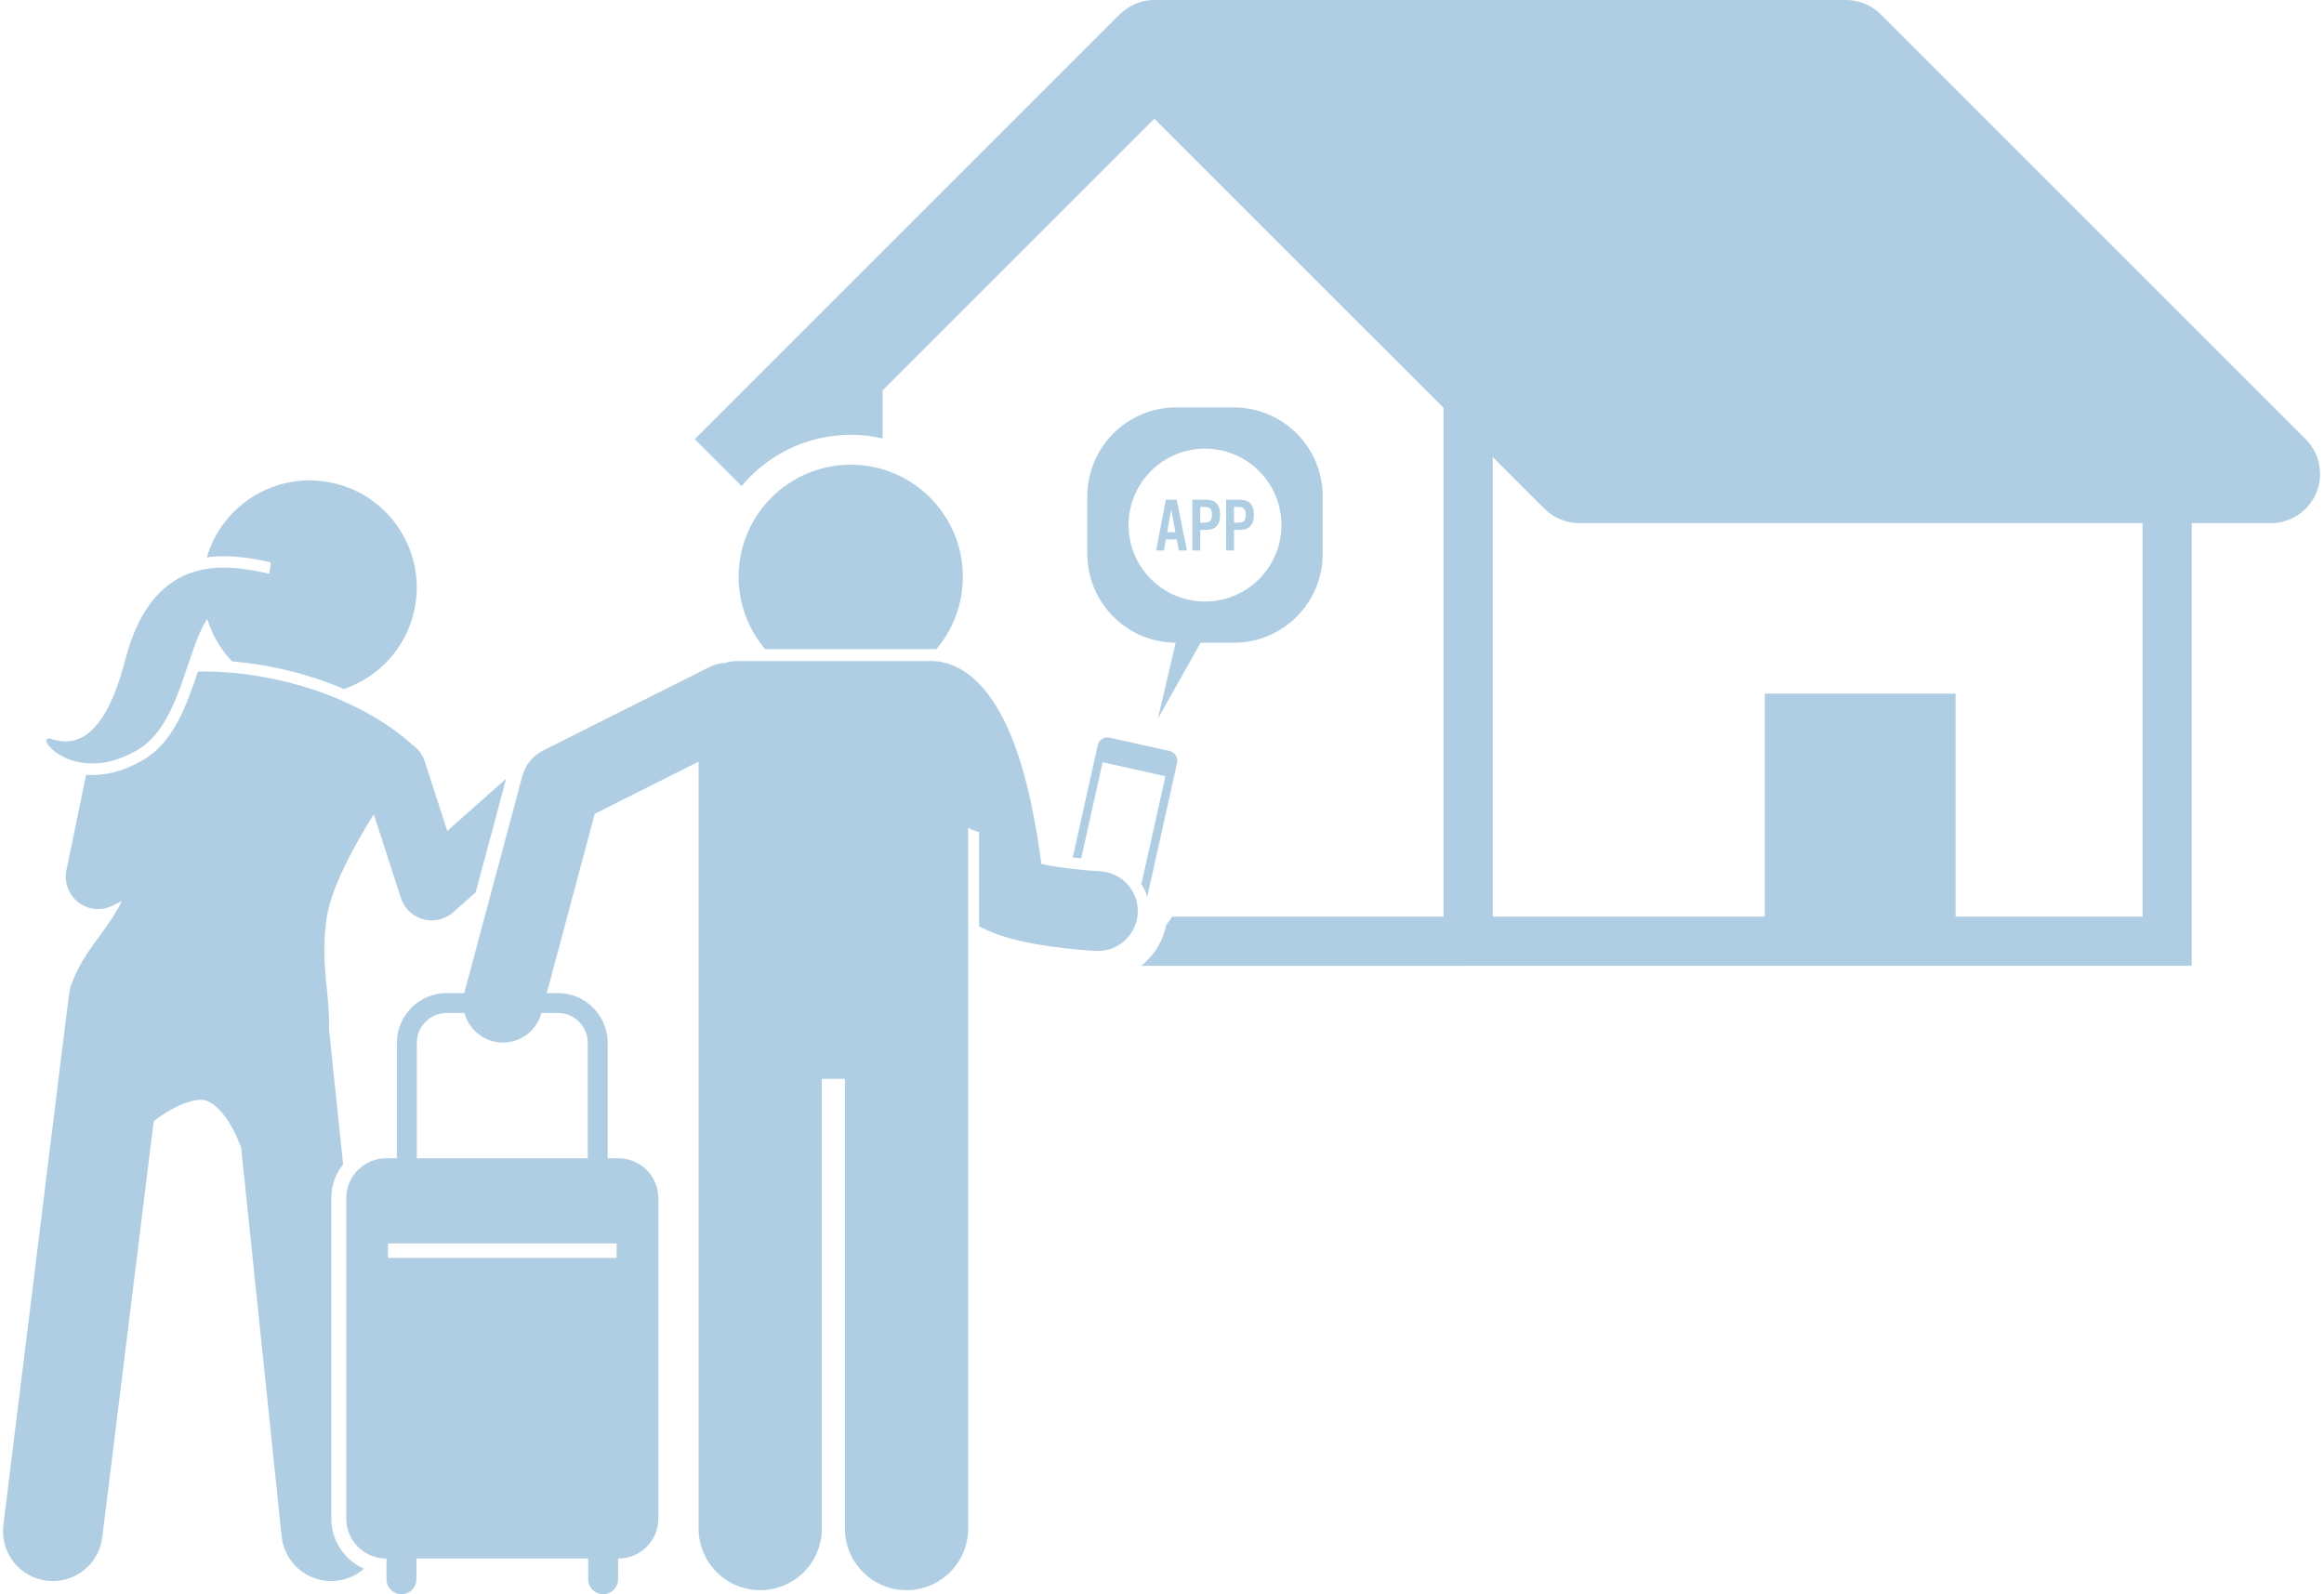
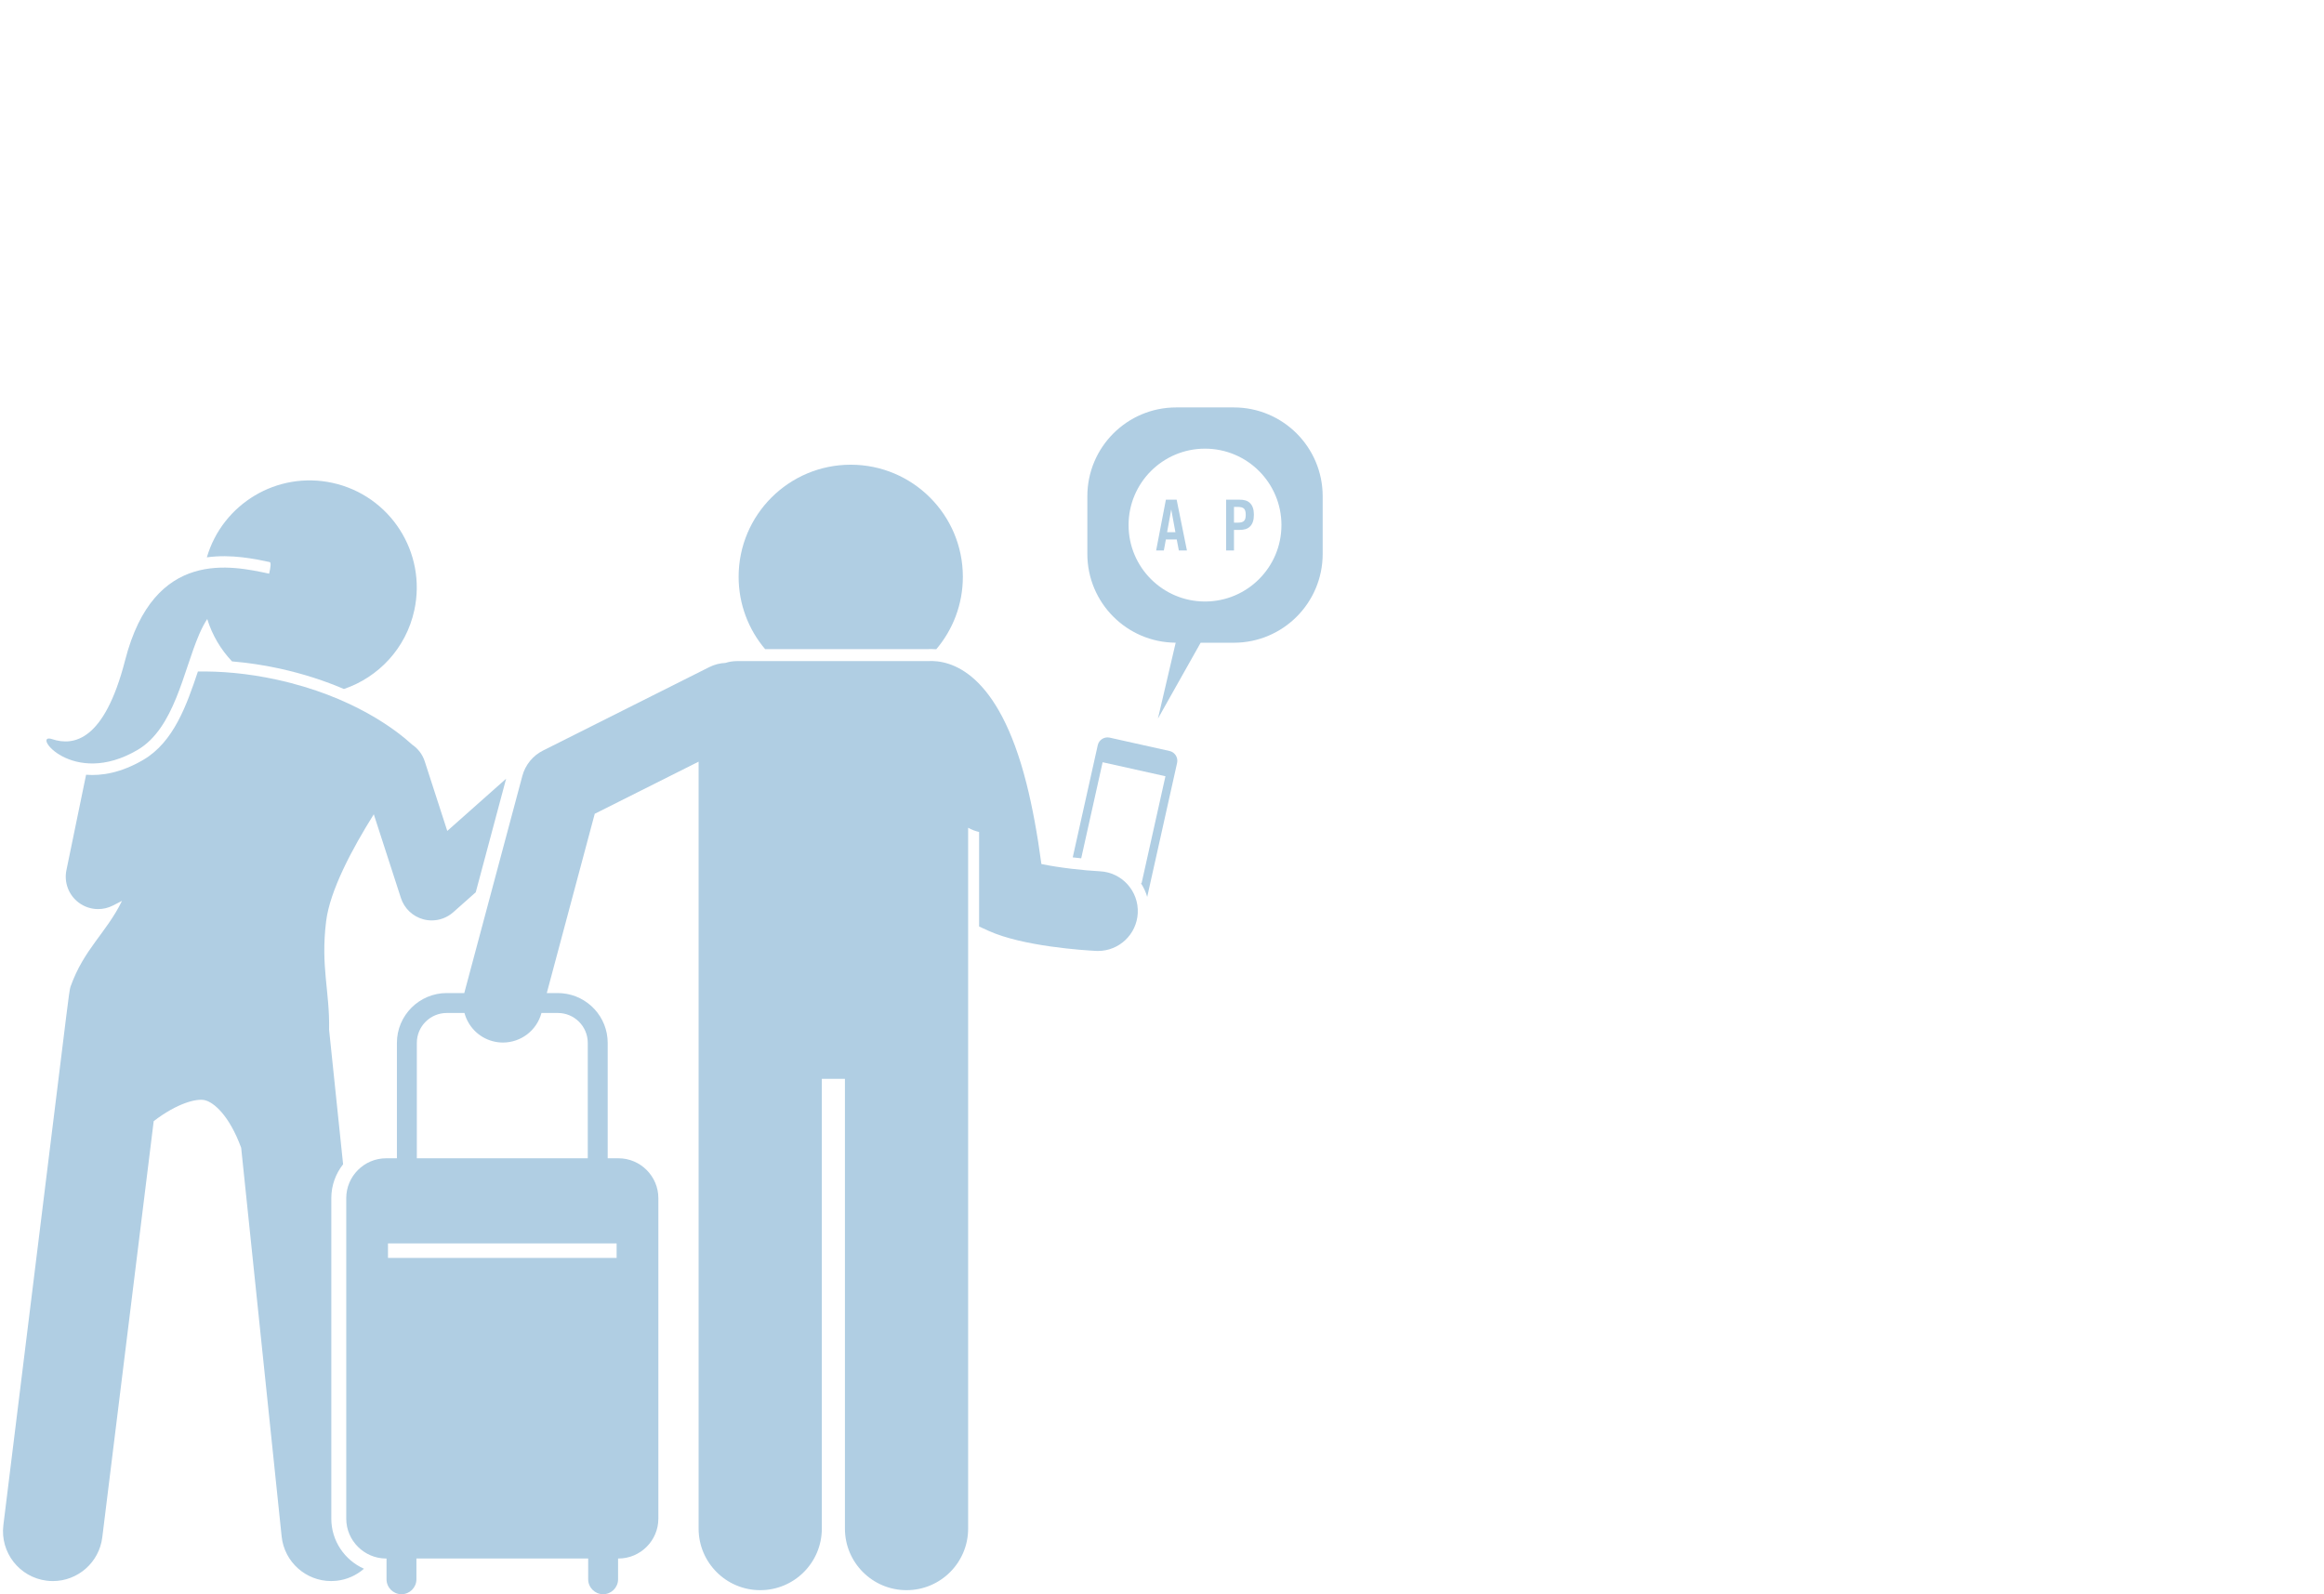
<svg xmlns="http://www.w3.org/2000/svg" fill="#b0cee3" height="320" preserveAspectRatio="xMidYMid meet" version="1" viewBox="-0.6 0.0 466.4 320.0" width="466.4" zoomAndPan="magnify">
  <g id="change1_1">
    <path d="M8.776,317.278c0.416,0.051,0.829,0.076,1.238,0.076c4.976,0,9.286-3.71,9.912-8.775l10.319-83.539 c4.749-3.651,8.611-4.569,10.198-4.223c1.82,0.396,4.936,2.99,7.357,9.563l8.121,78.008c0.535,5.141,4.876,8.965,9.934,8.965 c0.347,0,0.696-0.018,1.048-0.055c2.135-0.222,4.037-1.106,5.539-2.42c-3.855-1.712-6.553-5.57-6.553-10.053v-64.333 c0-2.565,0.889-4.921,2.366-6.794l-2.811-27.002c0.148-7.777-1.72-12.589-0.599-21.755c0.757-6.188,5.222-14.567,9.571-21.497 l5.443,16.806c0.676,2.087,2.359,3.692,4.477,4.269c0.563,0.153,1.137,0.228,1.707,0.228c1.57,0,3.111-0.57,4.315-1.639 l4.519-4.012l6.097-22.796l-11.811,10.485l-4.522-13.962c-0.464-1.432-1.381-2.588-2.538-3.372 c-3.017-2.767-11.793-9.681-27.2-13.039c-6.005-1.309-11.307-1.701-15.787-1.625c-2.235,6.672-4.824,14.115-10.922,17.706 c-4.511,2.656-8.427,3.26-11.517,3.015l-3.947,19.153c-0.504,2.447,0.438,4.967,2.427,6.482c1.154,0.88,2.543,1.33,3.94,1.33 c1.008,0,2.02-0.234,2.952-0.71l1.837-0.937c-3.215,6.523-7.604,9.579-10.348,17.252c-0.104,0.2-0.422,2.392-0.828,5.773 c0,0.004-0.002,0.008-0.002,0.012L0.076,306.128C-0.6,311.609,3.294,316.601,8.776,317.278z" fill="inherit" />
    <path d="M27.027,150.513c7.381-4.345,9.17-15.83,12.329-23.144c0.059-0.136,0.118-0.269,0.178-0.402 c0.449-1.001,0.929-1.916,1.456-2.714c0.983,3.182,2.689,6.096,4.975,8.501c3.112,0.269,6.261,0.724,9.427,1.414 c5.006,1.091,9.336,2.551,13.029,4.13c6.91-2.343,12.456-8.143,14.123-15.791c2.529-11.602-4.826-23.057-16.428-25.585 c-11.099-2.419-22.059,4.211-25.202,14.949c4.904-0.676,9.577,0.308,12.604,0.946c0.319,0.067,0.197,1.054-0.107,2.328 c-7.357-1.543-23.088-5.261-28.897,17.368c-4.17,16.245-10.336,17.274-14.649,15.849C5.552,146.935,13.872,158.258,27.027,150.513z" fill="inherit" />
-     <path d="M170.135,87.278c2.198,0,4.336,0.259,6.392,0.732v-9.632l54.544-54.543l58.022,58.018v102.132h-54.487 c-0.313,0.59-0.697,1.135-1.141,1.624c-0.66,3.332-2.479,6.23-5.029,8.249h64.602v-0.005h146.217v-88.847h15.882 c3.996,0,7.596-2.403,9.124-6.091c1.527-3.691,0.683-7.935-2.139-10.759L376.853,2.888C375.022,1.056,372.476,0,369.872,0H231.071 c-2.672,0-5.148,1.094-6.962,2.911l-0.015-0.017l-85.264,85.262l9.406,9.408C153.467,91.283,161.341,87.278,170.135,87.278z M298.968,91.731l10.389,10.388c1.841,1.836,4.388,2.888,6.981,2.888h113.047v78.977h-37.524V139.22h-38.293v44.763h-54.6V91.731z" fill="inherit" />
    <path d="M235.348,129.004l-3.564,15.235l8.571-15.23h6.663c9.847,0,17.828-7.982,17.828-17.828V99.608 c0-9.846-7.981-17.828-17.828-17.828h-11.572c-9.847,0-17.828,7.982-17.828,17.828v11.572 C217.617,120.994,225.547,128.951,235.348,129.004z M241.231,90.055c8.472,0,15.34,6.868,15.34,15.34s-6.868,15.34-15.34,15.34 c-8.472,0-15.34-6.868-15.34-15.34S232.759,90.055,241.231,90.055z" fill="inherit" />
    <path d="M233.38,108.279h2.173l0.429,2.219h1.622l-2.066-10.206h-2.157l-1.959,10.206h1.546L233.38,108.279z M234.451,102.25 l0.842,4.575h-1.668L234.451,102.25z" fill="inherit" />
-     <path d="M240.267,106.366h1.041c1.025,0,1.668-0.199,2.142-0.658c0.551-0.52,0.811-1.285,0.811-2.387 c0-1.086-0.26-1.852-0.811-2.372c-0.474-0.459-1.117-0.658-2.142-0.658h-2.616v10.206h1.576V106.366z M240.267,101.745h0.689 c1.269,0,1.668,0.383,1.668,1.576c0,1.209-0.398,1.591-1.668,1.591h-0.689V101.745z" fill="inherit" />
    <path d="M247.047,106.366h1.041c1.025,0,1.668-0.199,2.142-0.658c0.551-0.52,0.811-1.285,0.811-2.387 c0-1.086-0.26-1.852-0.811-2.372c-0.474-0.459-1.117-0.658-2.142-0.658h-2.616v10.206h1.576V106.366z M247.047,101.745h0.689 c1.27,0,1.668,0.383,1.668,1.576c0,1.209-0.398,1.591-1.668,1.591h-0.689V101.745z" fill="inherit" />
    <path d="M235.631,153.127c0.239-1.074-0.443-2.148-1.517-2.387l-12.02-2.68c-1.074-0.239-2.148,0.443-2.387,1.517l-5.02,22.515 c0.575,0.069,1.142,0.131,1.699,0.187l4.299-19.283l12.607,2.811l-4.788,21.473l-0.15-0.033c0.557,0.85,0.991,1.782,1.279,2.776 L235.631,153.127z" fill="inherit" />
    <path d="M152.95,130.296h32.541c0.235-0.013,0.48-0.021,0.735-0.021c0.341,0,0.699,0.013,1.073,0.043 c3.325-3.922,5.335-8.995,5.335-14.54c0-12.427-10.072-22.5-22.5-22.5c-12.426,0-22.5,10.073-22.5,22.5 C147.635,121.313,149.636,126.377,152.95,130.296z" fill="inherit" />
    <path d="M108.37,150.657c-2.042,1.025-3.549,2.875-4.14,5.083l-11.621,43.453c-0.012,0.045-0.018,0.09-0.029,0.134h-3.064h-0.461 c-5.514,0-10,4.486-10,10v20.167v3h-2.167c-4.4,0-8,3.6-8,8v64.333c0,4.4,3.6,8,8,8h0.083v3v1.167c0,1.65,1.35,3,3,3s3-1.35,3-3 v-1.167v-3h34.469v3v1.167c0,1.65,1.35,3,3,3s3-1.35,3-3v-1.167v-3h0.083c4.4,0,8-3.6,8-8v-64.333c0-4.4-3.6-8-8-8h-2.167v-3 v-20.167c0-5.22-4.021-9.512-9.128-9.956c-0.288-0.025-0.578-0.044-0.872-0.044h-2.222l9.623-35.982l9.408-4.722l5.438-2.729 l6-3.011v36.995v18.94v98c0,6.83,5.537,12.363,12.363,12.363c6.828,0,12.365-5.533,12.365-12.363v-90.271h4.635v90.271 c0,6.83,5.537,12.363,12.363,12.363c6.828,0,12.365-5.533,12.365-12.363v-98v-18.94v-23.731c0.684,0.389,1.427,0.668,2.2,0.846 v18.976l1.86,0.851c6.872,3.142,19.181,3.923,21.578,4.047c0.142,0.007,0.282,0.011,0.422,0.011c4.227,0,7.757-3.312,7.98-7.582 c0.231-4.411-3.158-8.174-7.568-8.407c-3.257-0.172-8.089-0.693-11.769-1.459c-0.812-6.085-1.818-11.512-3-16.185 c0-0.001,0-0.001,0-0.002c-5.667-22.401-15.199-24.83-19.839-24.546h-38.228c-0.819,0-1.606,0.129-2.347,0.365 c-1.091,0.049-2.19,0.316-3.228,0.838l-7.906,3.968l-8.49,4.261L108.37,150.657z M123.149,249.577v2.917H77.264v-2.917H123.149z M111.358,203.327c3.309,0,6,2.691,6,6v20.167v3H83.055v-3v-20.167c0-3.309,2.691-6,6-6h0.492h3.068 c0.718,2.669,2.793,4.896,5.655,5.661c0.693,0.185,1.388,0.273,2.072,0.273c3.534,0,6.767-2.359,7.723-5.935h3.106H111.358z" fill="inherit" />
  </g>
</svg>